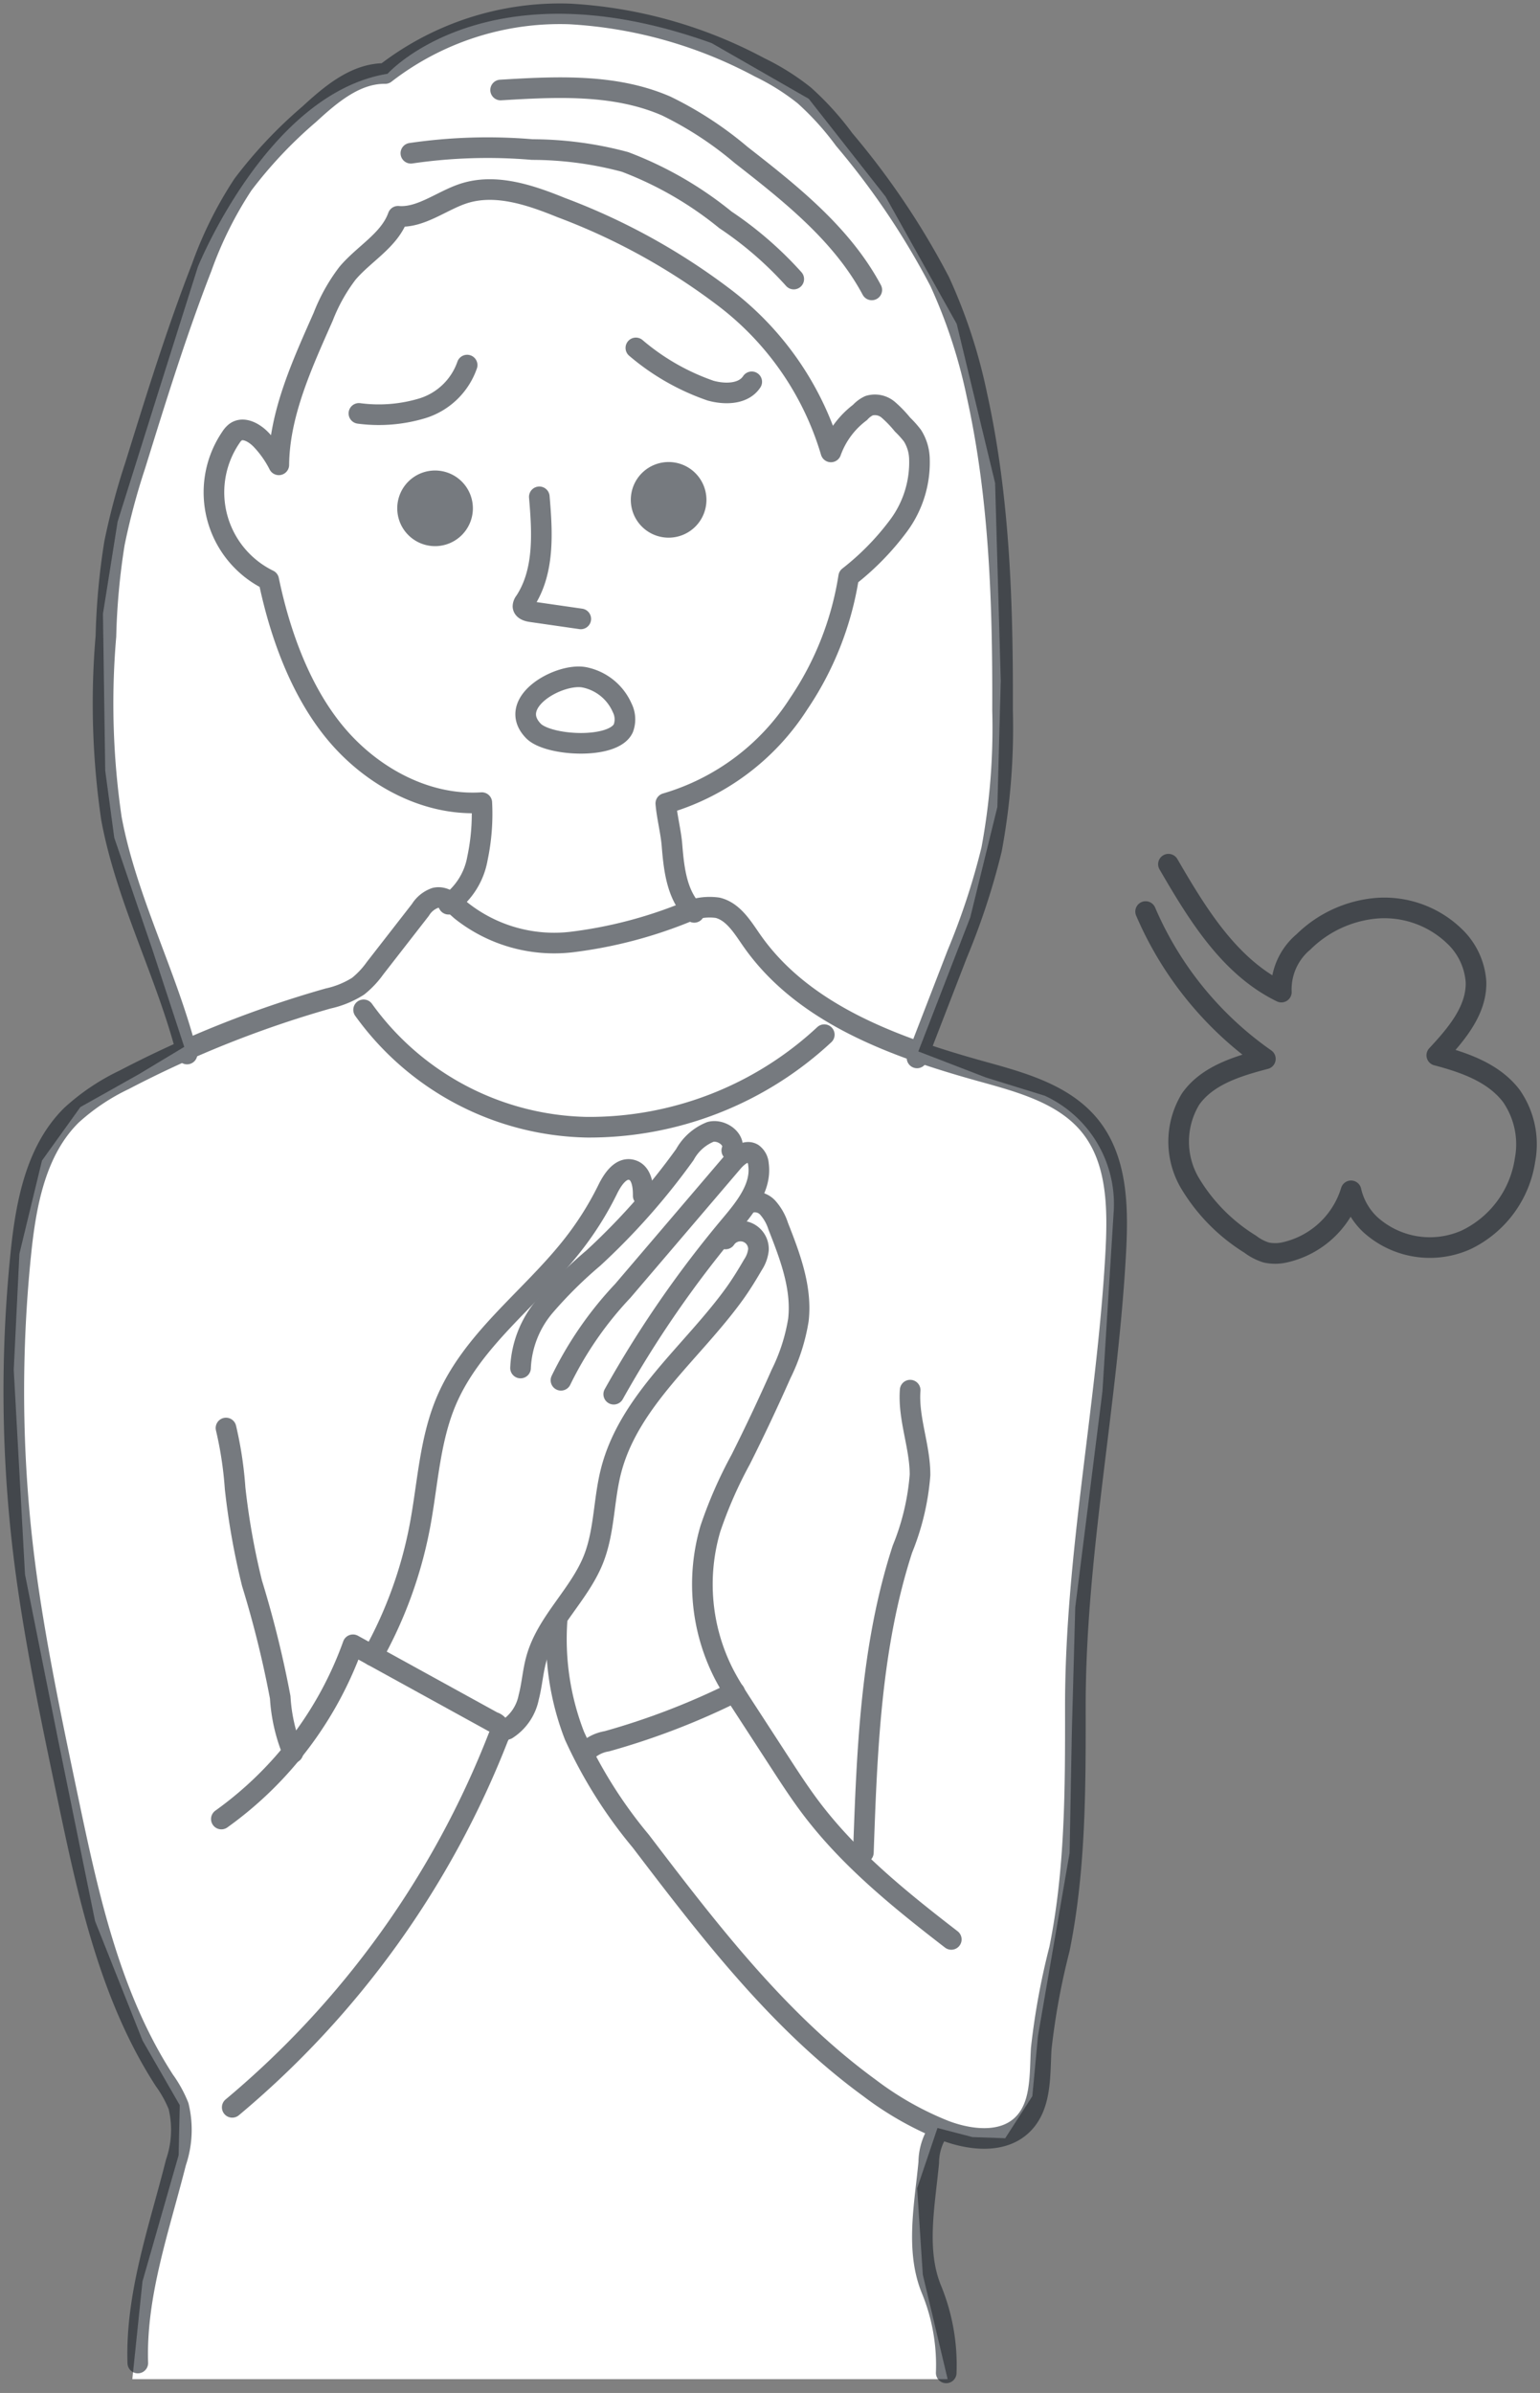
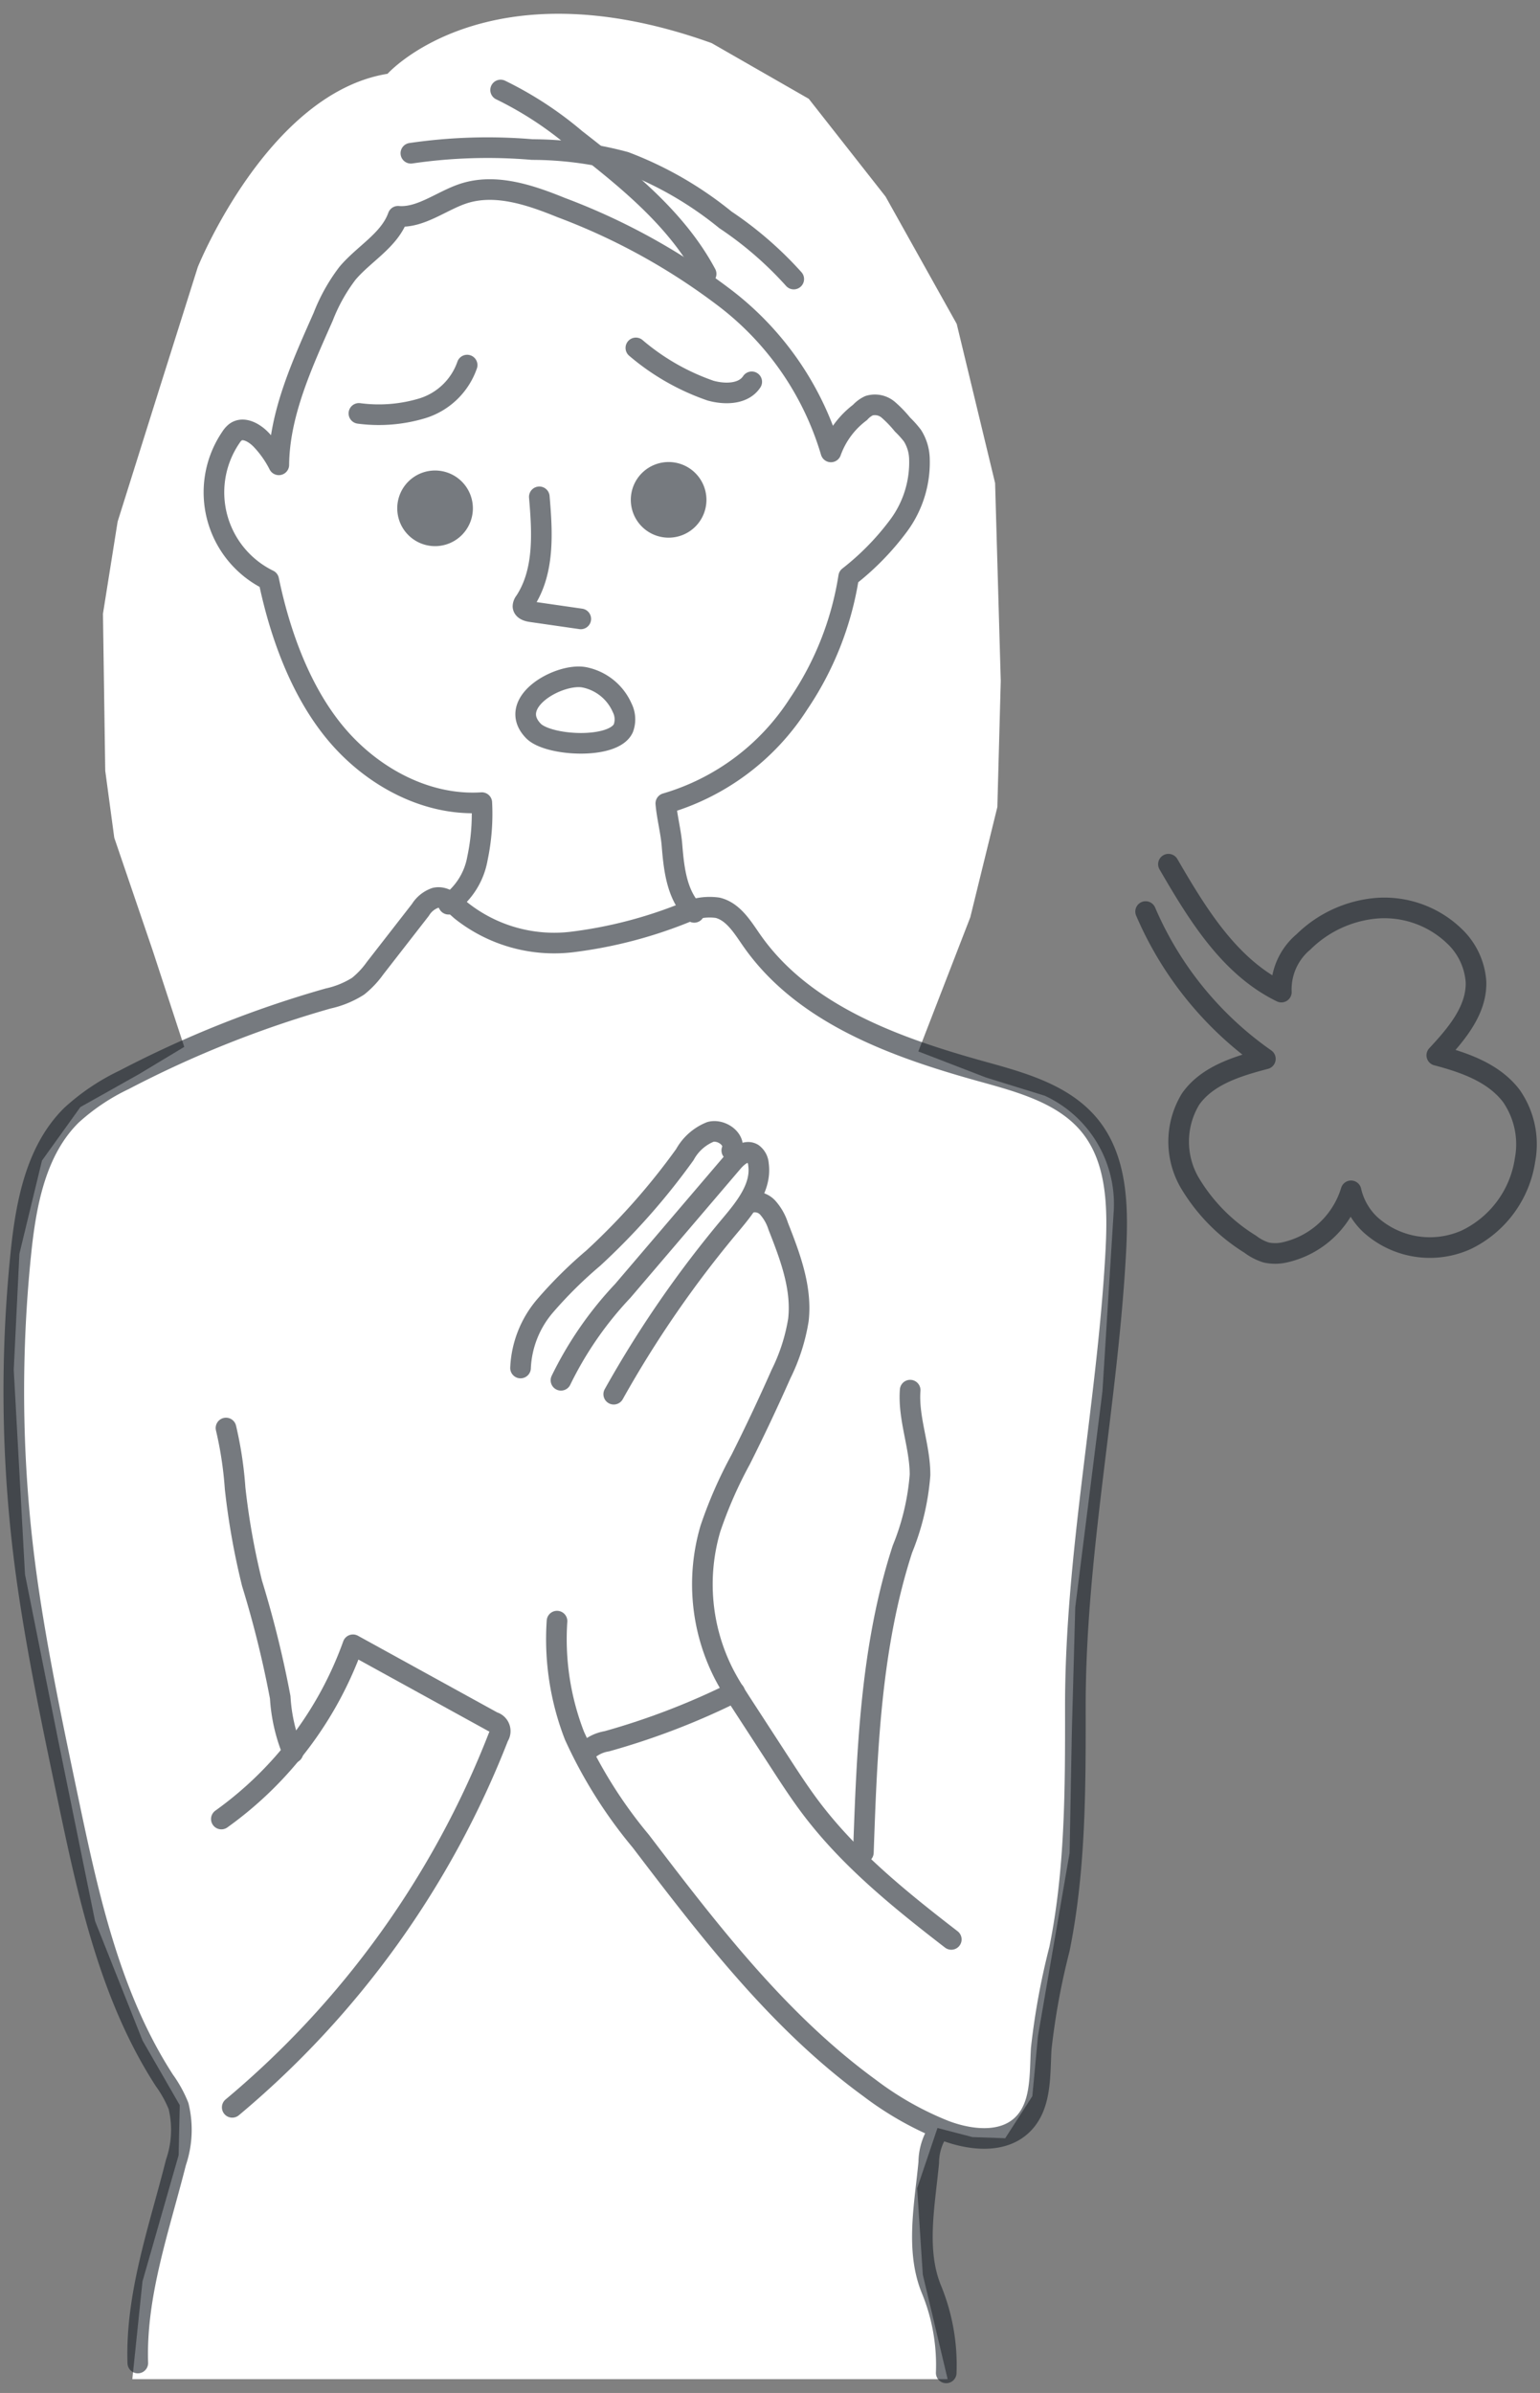
<svg xmlns="http://www.w3.org/2000/svg" width="112" height="174">
  <rect width="100%" height="100%" fill="#808080" stroke="none" />
  <path fill="none" d="M0 0h112v174H0z" />
  <path d="M13.4 76.123L11.1 69.1l-2.79-8.186-.657-4.876-.165-11.409 1.067-6.7 3.039-9.671 2.793-8.845S19.48 6.771 28.185 5.366c0 0 7.228-8.1 23.573-2.231l7.062 4.05 5.585 7.109 5.174 9.257 2.792 11.573.411 14.383-.247 9.175-1.969 8.018-3.778 9.754 4.928 1.9 4.27 1.322A8.67 8.67 0 0181 88.027l-.822 13.143-1.978 15.705-.247 9.01-.164 8.845-2.3 13.309-.411 4.381-1.971 3.058-2.381-.083-2.546-.661-1.478 4.381.411 6.282 1.806 7.6H9.624l.739-7.108 2.628-9.176.083-3.637-2.711-4.711-3.45-8.68L4.2 126.381l-2.381-11.9L1 99.6l.411-8.431 1.642-6.779 2.793-3.89 4.27-2.4z" fill="#fff" />
  <g opacity=".6" stroke="#1a2229" stroke-linecap="round" stroke-linejoin="round" stroke-width="1.5">
    <path data-name="パス 1894" d="M16.099 132.268a26.625 26.625 0 009.571-12.67l10.195 5.611a.69.69 0 01.394 1.058 66.668 66.668 0 01-19.369 26.965" fill="none" />
    <path data-name="パス 1895" d="M66.194 101.083c-.155 2.067.721 4.088.717 6.16a17.9 17.9 0 01-1.281 5.4c-2.3 7.077-2.577 14.627-2.839 22.062" fill="none" />
    <path data-name="パス 1896" d="M16.436 103.836a27.336 27.336 0 01.663 4.384 52.753 52.753 0 001.23 6.909 76.053 76.053 0 012.051 8.293 12.352 12.352 0 00.925 4.021" fill="none" />
-     <path data-name="パス 1897" d="M27.111 120.395a31.19 31.19 0 003.426-9.432c.576-3.054.707-6.237 1.923-9.1 1.878-4.414 6.021-7.373 9.02-11.117a22.938 22.938 0 002.715-4.258c.361-.738.967-1.644 1.757-1.418.71.2.838 1.141.827 1.879" fill="none" />
    <path data-name="パス 1898" d="M37.857 99.473a7.43 7.43 0 011.783-4.517 31.451 31.451 0 013.513-3.478 49.406 49.406 0 006.657-7.527 3.679 3.679 0 011.862-1.649c.822-.208 1.868.566 1.549 1.351" fill="none" />
    <path data-name="パス 1899" d="M40.798 100.365a26.071 26.071 0 014.494-6.5l7.985-9.355c.376-.441.964-.925 1.464-.631a1.041 1.041 0 01.42.781c.236 1.646-.948 3.119-2.018 4.393a79.5 79.5 0 00-8.508 12.324" fill="none" />
-     <path data-name="パス 1900" d="M36.87 125.745a3.587 3.587 0 001.582-2.33c.246-.934.3-1.911.569-2.84.761-2.671 3.114-4.611 4.14-7.193.805-2.028.733-4.292 1.271-6.406 1.3-5.12 5.887-8.609 8.98-12.892.471-.651.946-1.423 1.348-2.119a2.454 2.454 0 00.4-1.087 1.309 1.309 0 00-2.393-.789" fill="none" />
    <path data-name="パス 1901" d="M54.393 87.506a1.267 1.267 0 011.435.3 3.71 3.71 0 01.769 1.355c.861 2.188 1.737 4.486 1.468 6.822a13.744 13.744 0 01-1.263 3.926q-1.392 3.147-2.937 6.224a31.539 31.539 0 00-2.2 5.023 14.334 14.334 0 00.989 10.571c.428.828.936 1.61 1.443 2.392l2.606 4.012c.736 1.133 1.472 2.267 2.287 3.345 2.816 3.725 6.5 6.694 10.195 9.545" fill="none" />
    <path data-name="パス 1902" d="M40.51 117.877a19.413 19.413 0 001.271 8.334 33.819 33.819 0 004.821 7.666c4.961 6.512 10.021 13.121 16.635 17.945a23.261 23.261 0 005.52 3.116c1.847.687 4.162.936 5.583-.43s1.271-3.581 1.384-5.528a51.973 51.973 0 011.327-7.254c1.167-5.753 1.164-11.67 1.157-17.54-.013-11.028 2.271-21.7 2.915-32.713.194-3.332.248-7-1.849-9.6-1.858-2.3-4.926-3.15-7.776-3.939-6.358-1.759-13.081-4.162-16.845-9.58-.663-.954-1.333-2.071-2.46-2.347a4.2 4.2 0 00-2.354.35 32.493 32.493 0 01-8.276 2.143 10.879 10.879 0 01-8.028-2.288c-.544-.479-1.164-1.077-1.872-.926a2.064 2.064 0 00-1.087.874l-3.305 4.249a6.48 6.48 0 01-1.225 1.3 6.743 6.743 0 01-2.176.893 78.105 78.105 0 00-14.847 5.919 15.6 15.6 0 00-3.824 2.569C2.59 83.663 1.882 87.56 1.51 91.206a98.432 98.432 0 00.44 23.586c.758 5.418 1.937 10.964 3.061 16.318 1.468 7 3.058 14.155 6.941 20.158a8.784 8.784 0 011.031 1.867 7.309 7.309 0 01-.187 4.1c-1.216 4.824-2.938 9.624-2.774 14.587" fill="none" />
    <path data-name="パス 1903" d="M53.431 123.038a52.772 52.772 0 01-9.293 3.575 2.8 2.8 0 00-1.612.862" fill="none" />
    <path data-name="パス 1904" d="M68.816 172.54a14.464 14.464 0 00-1.07-6.06c-1.174-2.857-.49-6.162-.2-9.238a4.233 4.233 0 01.736-2.357" fill="none" />
-     <path data-name="パス 1905" d="M26.444 73.428a20.479 20.479 0 0016.21 8.536 25.08 25.08 0 0017.294-6.729" fill="none" />
    <path data-name="パス 1906" d="M26.103 30.06a10.981 10.981 0 004.634-.377 5.011 5.011 0 003.237-3.136" fill="none" />
    <path data-name="パス 1907" d="M46.245 25.298a16.8 16.8 0 005.436 3.108c1.053.289 2.389.268 2.99-.643" fill="none" />
    <path data-name="パス 1910" d="M39.223 36.127c.222 2.6.389 5.431-1.05 7.612a.6.6 0 00-.139.351c.017.253.332.353.584.39l3.62.522" fill="none" />
    <path data-name="パス 1911" d="M42.497 49.251a3.823 3.823 0 012.75 2.213 1.863 1.863 0 01.085 1.493c-.723 1.556-5.469 1.293-6.539.191-2.012-2.074 1.89-4.243 3.704-3.897z" fill="none" />
    <path data-name="パス 1912" d="M32.623 65.749a5.185 5.185 0 002.1-3.33 15.669 15.669 0 00.317-4.057c-4.022.26-7.95-1.873-10.555-4.949s-4.124-7.294-4.944-11.24a7.092 7.092 0 01-2.744-10.376 1.479 1.479 0 01.33-.373c.579-.424 1.387.044 1.88.565a7.664 7.664 0 011.271 1.81c.032-3.718 1.724-7.366 3.227-10.768a12.887 12.887 0 011.762-3.154c1.2-1.43 3.05-2.393 3.68-4.151 1.634.143 3.178-1.13 4.736-1.644 2.329-.77 4.855.086 7.127 1.01a46.645 46.645 0 0111.977 6.627 21.9 21.9 0 017.644 11.142 6.2 6.2 0 012.113-2.869 2.077 2.077 0 01.656-.491 1.494 1.494 0 011.4.294 8.552 8.552 0 011.038 1.077 7.367 7.367 0 01.723.807 3.307 3.307 0 01.505 1.623 7.725 7.725 0 01-1.5 4.9 19.279 19.279 0 01-3.643 3.73 22.747 22.747 0 01-3.643 9.248 17.21 17.21 0 01-9.657 7.239c.076.941.372 2.089.448 3.031.14 1.751.355 3.668 1.617 4.891" fill="none" />
-     <path data-name="パス 1913" d="M13.604 76.641c-1.484-5.815-4.4-11.223-5.5-17.122a57.579 57.579 0 01-.4-13.263 49.979 49.979 0 01.621-6.755 49.953 49.953 0 011.515-5.676c1.5-4.831 2.992-9.667 4.828-14.379a28.219 28.219 0 013-6.026 32.5 32.5 0 014.805-5.1c1.583-1.456 3.391-3 5.541-2.974a20.749 20.749 0 0113.408-4.333 33.115 33.115 0 0113.816 3.882 17.118 17.118 0 013.258 2.046 20.945 20.945 0 012.9 3.206 56.207 56.207 0 016.942 10.319 38.549 38.549 0 012.715 8.285c1.656 7.5 1.887 15.235 1.86 22.913a48.181 48.181 0 01-.8 10.114 51.694 51.694 0 01-2.493 7.581l-2.927 7.566" fill="none" />
    <path data-name="パス 1914" d="M84.977 62.839c2.111 3.631 4.434 7.463 8.213 9.3a4.5 4.5 0 011.608-3.651 8.613 8.613 0 015.4-2.455 7.352 7.352 0 015.536 2 5.06 5.06 0 011.61 3.343c.074 2.078-1.434 3.836-2.85 5.359 2.032.533 4.145 1.277 5.418 2.948a6.151 6.151 0 011 4.654 7.7 7.7 0 01-4.268 5.807 6.456 6.456 0 01-6.987-1.1 4.836 4.836 0 01-1.4-2.454 6.533 6.533 0 01-4.764 4.461 3.113 3.113 0 01-1.413.021 3.824 3.824 0 01-1.159-.605 13.167 13.167 0 01-4.415-4.5 5.948 5.948 0 01.085-6.054c1.21-1.72 3.4-2.383 5.436-2.919a25.152 25.152 0 01-8.709-10.712" fill="none" />
    <path data-name="パス 1915" d="M29.882 11.143a38.5 38.5 0 018.828-.268 26.224 26.224 0 016.747.9 26.268 26.268 0 017.3 4.21 26.371 26.371 0 014.97 4.306" fill="none" />
-     <path data-name="パス 1916" d="M36.409 6.545c4.068-.246 8.313-.462 12.048 1.166a25.957 25.957 0 015.445 3.558c3.616 2.822 7.335 5.765 9.5 9.811" fill="none" />
+     <path data-name="パス 1916" d="M36.409 6.545a25.957 25.957 0 015.445 3.558c3.616 2.822 7.335 5.765 9.5 9.811" fill="none" />
    <path data-name="パス 2256" d="M50.627 36.346a2 2 0 11-2-2 2 2 0 012 2z" fill="#1a2229" />
    <path data-name="パス 2257" d="M33.641 36.962a2 2 0 11-2-2 2 2 0 012 2z" fill="#1a2229" />
  </g>
</svg>